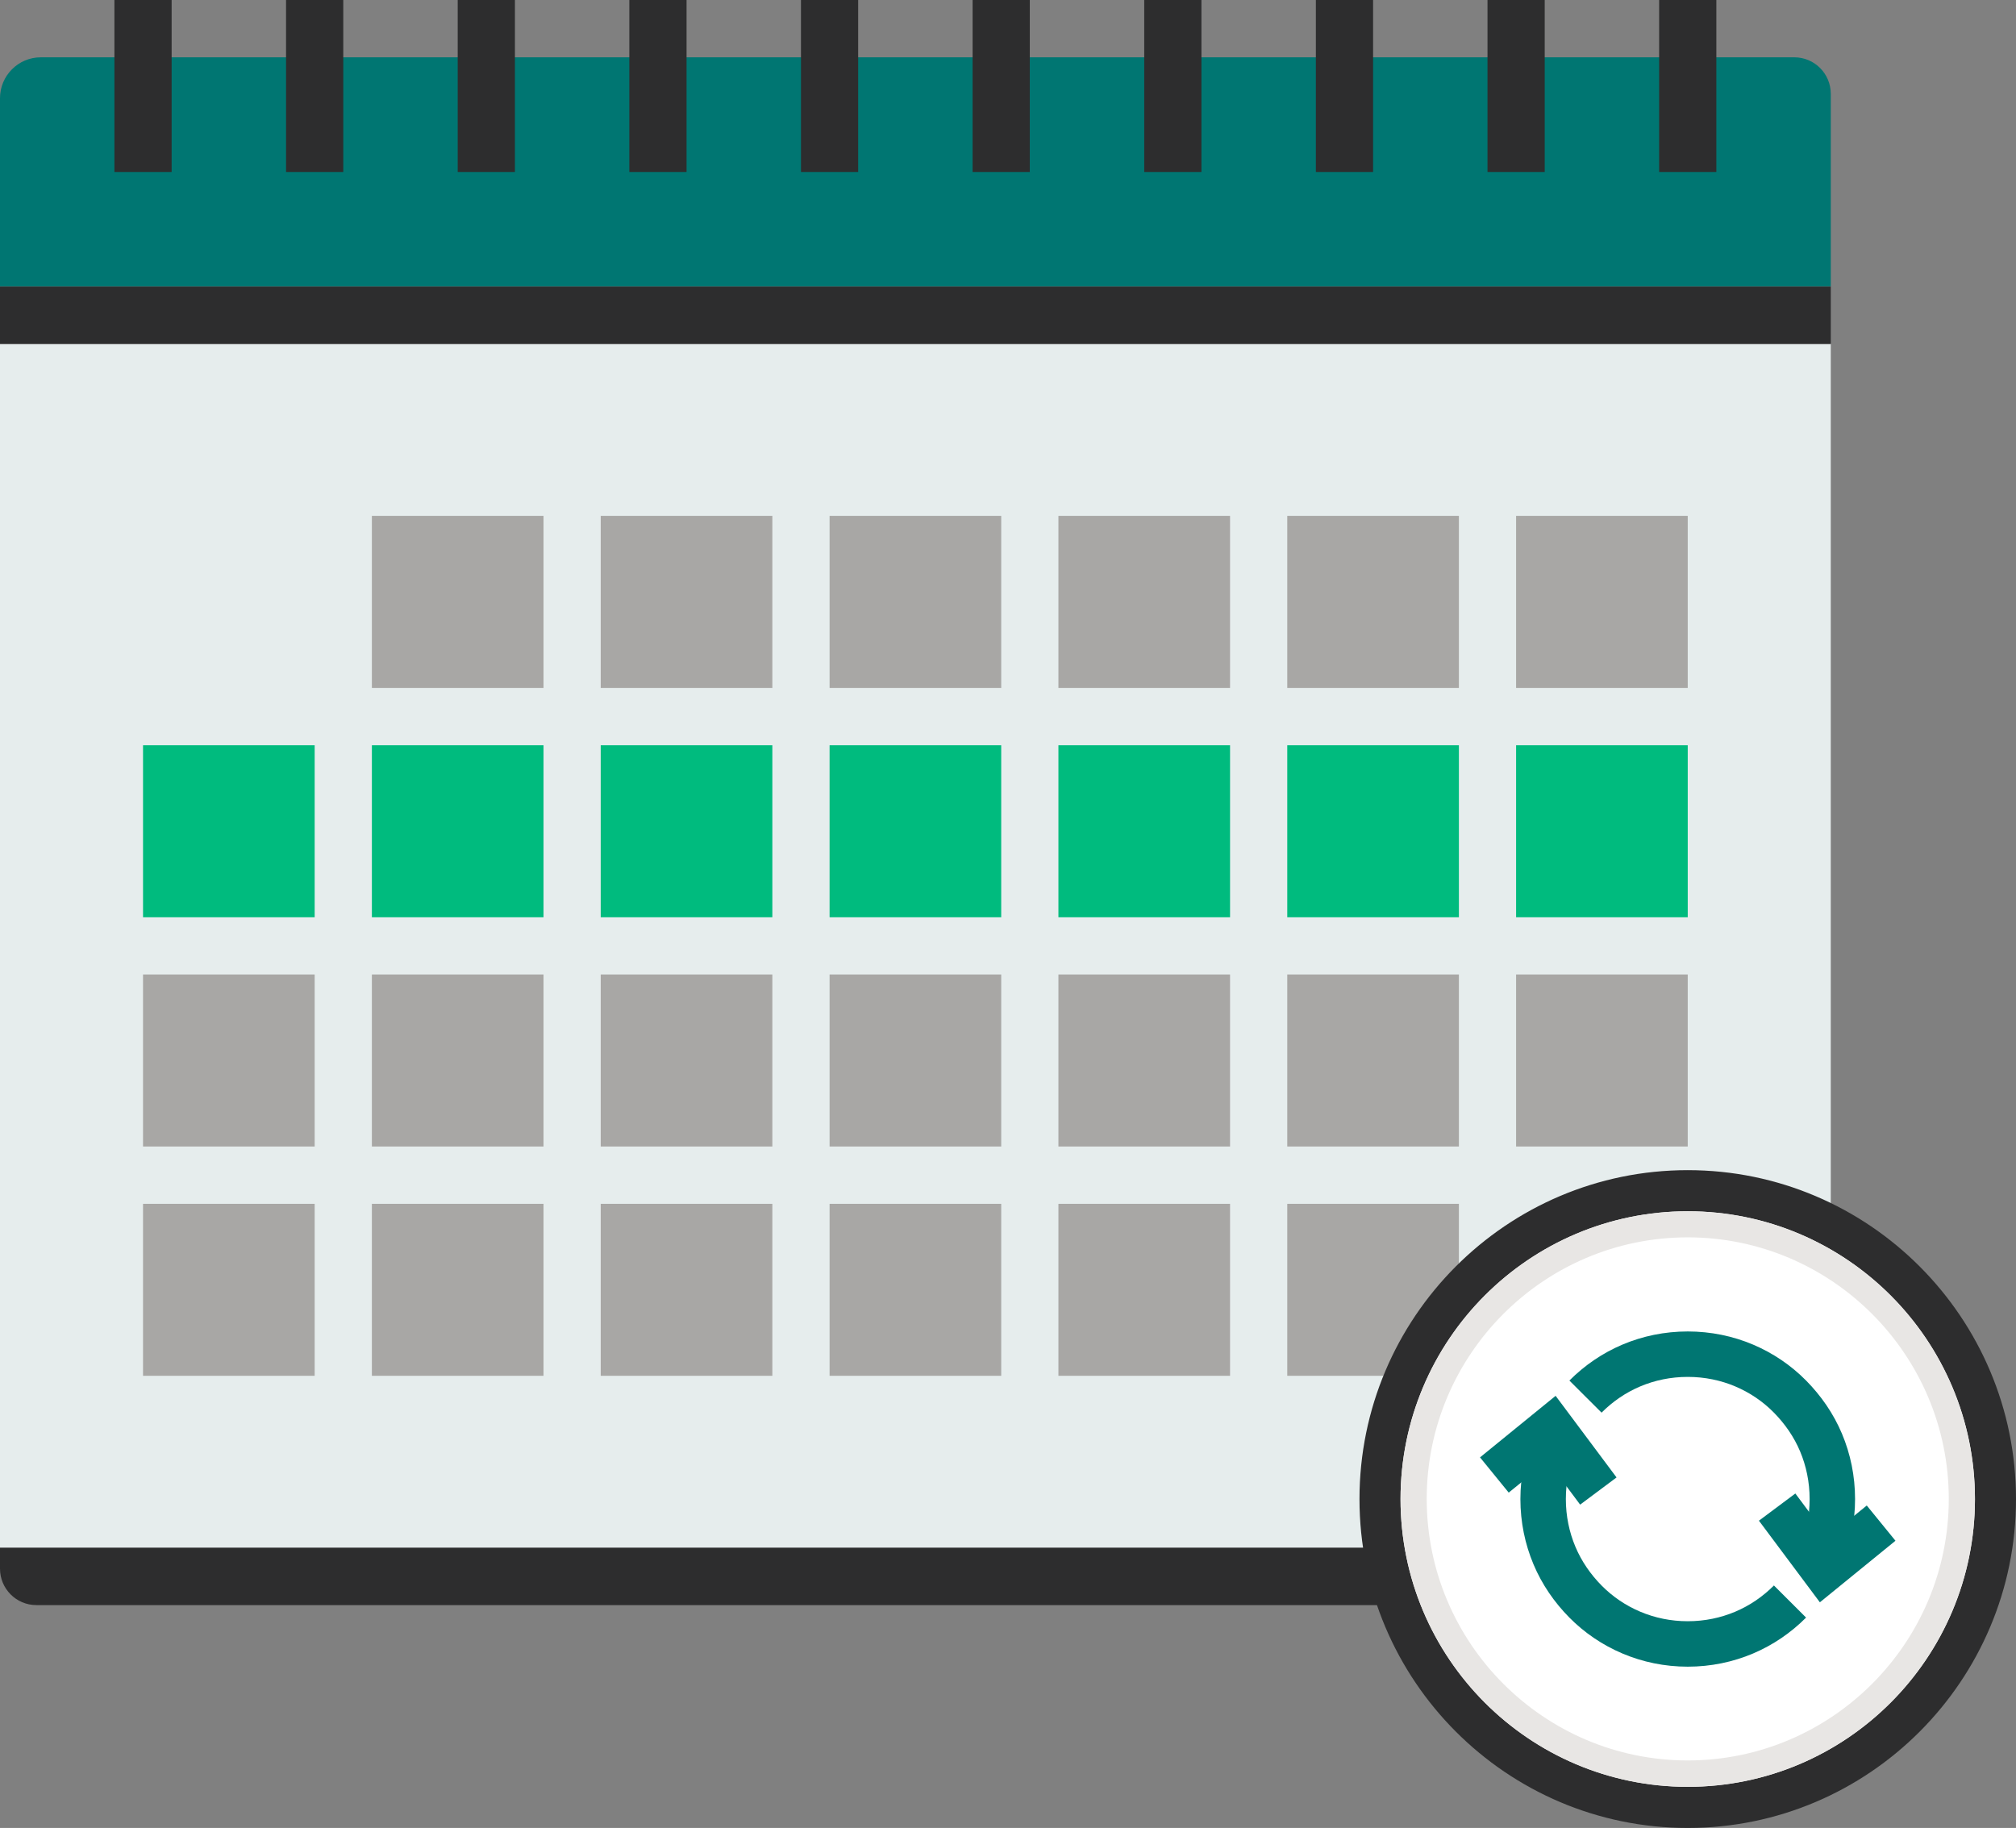
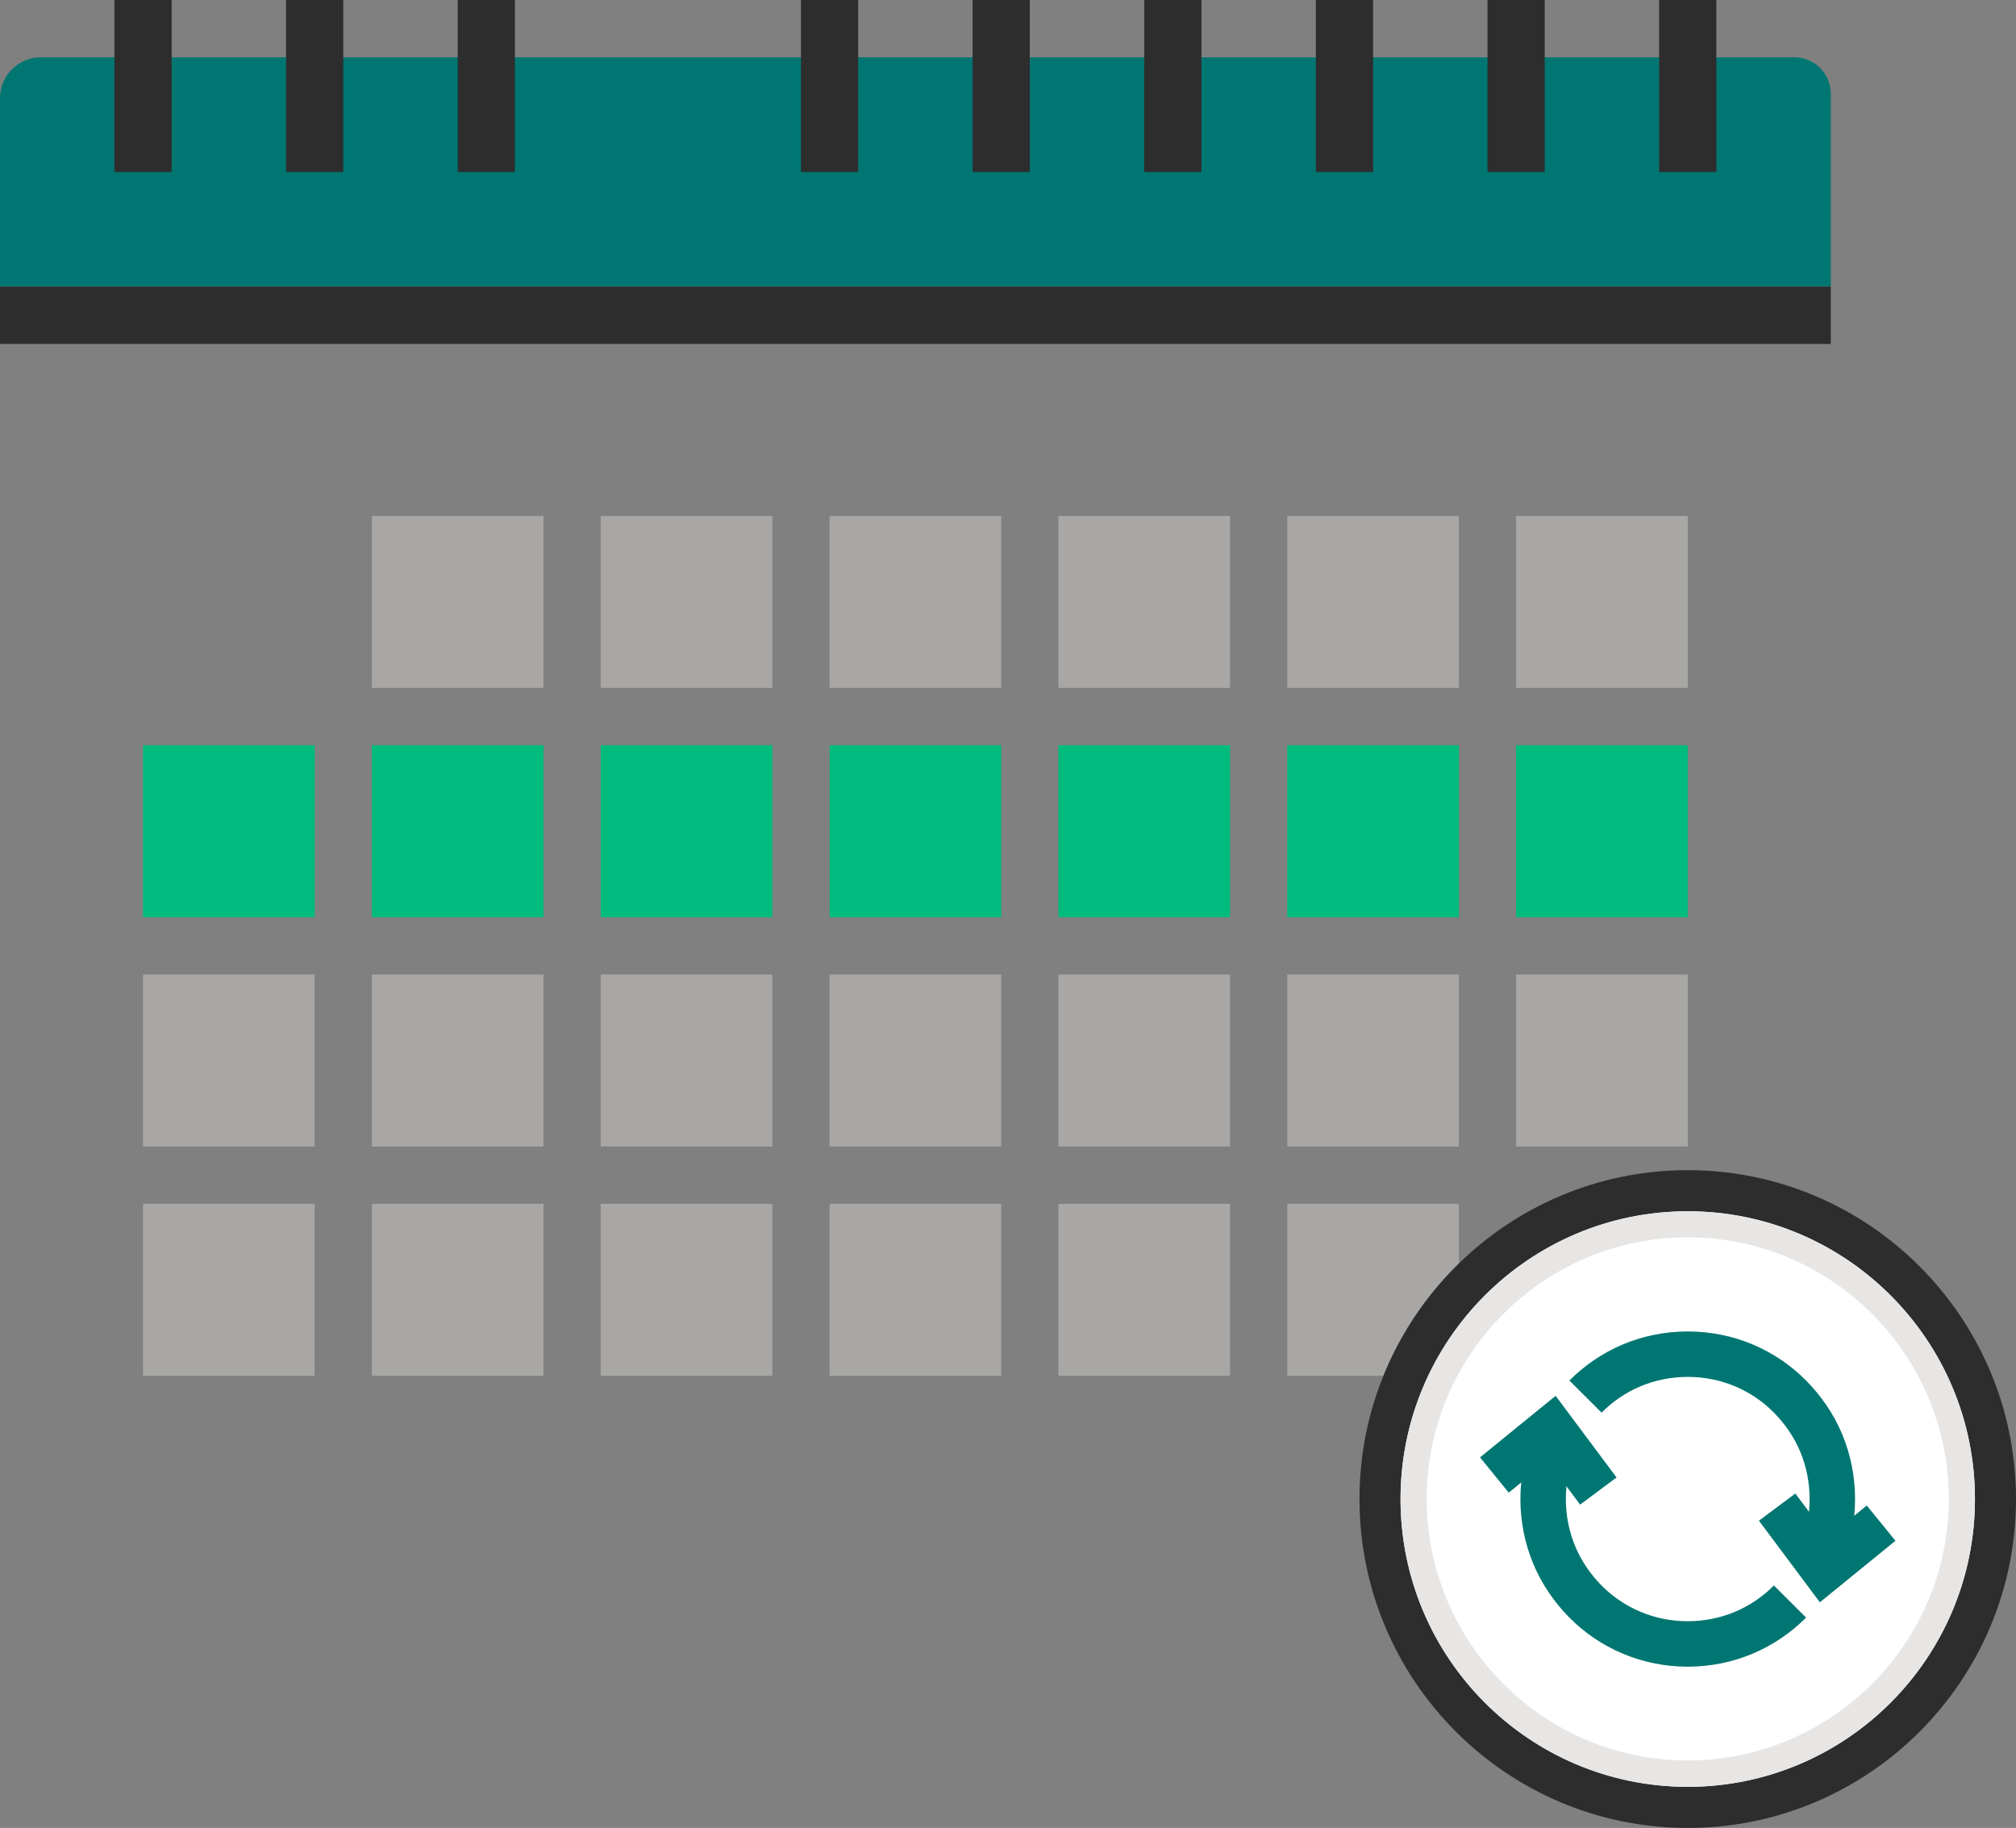
<svg xmlns="http://www.w3.org/2000/svg" width="118" height="107" viewBox="0 0 118 107" fill="none">
  <rect x="0" y="0" width="118" height="107" fill="#808080" stroke="none" />
  <g clip-path="url(#clip0_601_334)">
    <path d="M107.159 16.778H0V5.746C0 4.429 1.072 3.355 2.386 3.355H105.024C106.204 3.355 107.159 4.312 107.159 5.495V16.778Z" fill="#007672" />
-     <path d="M107.159 20.133H0V90.599H107.159V20.133Z" fill="#E6EDED" />
    <path d="M107.159 16.777H0V20.133H107.159V16.777Z" fill="#2D2D2E" />
    <path d="M31.813 30.2H21.767V40.267H31.813V30.2Z" fill="#A8A7A5" />
    <path d="M18.418 43.622H8.372V53.689H18.418V43.622Z" fill="#00BB7E" />
    <path d="M31.813 43.622H21.767V53.689H31.813V43.622Z" fill="#00BB7E" />
    <path d="M85.392 57.044H75.346V67.111H85.392V57.044Z" fill="#A8A7A5" />
    <path d="M98.786 57.044H88.74V67.111H98.786V57.044Z" fill="#A8A7A5" />
    <path d="M85.392 43.622H75.346V53.689H85.392V43.622Z" fill="#00BB7E" />
    <path d="M98.786 43.622H88.74V53.689H98.786V43.622Z" fill="#00BB7E" />
    <path d="M45.207 30.2H35.161V40.267H45.207V30.2Z" fill="#A8A7A5" />
    <path d="M58.603 30.2H48.557V40.267H58.603V30.2Z" fill="#A8A7A5" />
    <path d="M71.997 30.2H61.951V40.267H71.997V30.2Z" fill="#A8A7A5" />
    <path d="M85.392 30.2H75.346V40.267H85.392V30.2Z" fill="#A8A7A5" />
    <path d="M98.786 30.2H88.74V40.267H98.786V30.2Z" fill="#A8A7A5" />
    <path d="M18.418 70.467H8.372V80.533H18.418V70.467Z" fill="#A8A7A5" />
    <path d="M31.813 70.467H21.767V80.533H31.813V70.467Z" fill="#A8A7A5" />
    <path d="M45.207 70.467H35.161V80.533H45.207V70.467Z" fill="#A8A7A5" />
    <path d="M58.603 70.467H48.557V80.533H58.603V70.467Z" fill="#A8A7A5" />
    <path d="M71.997 70.467H61.951V80.533H71.997V70.467Z" fill="#A8A7A5" />
    <path d="M18.418 57.044H8.372V67.111H18.418V57.044Z" fill="#A8A7A5" />
    <path d="M31.813 57.044H21.767V67.111H31.813V57.044Z" fill="#A8A7A5" />
    <path d="M45.207 57.044H35.161V67.111H45.207V57.044Z" fill="#A8A7A5" />
    <path d="M58.603 57.044H48.557V67.111H58.603V57.044Z" fill="#A8A7A5" />
    <path d="M71.997 57.044H61.951V67.111H71.997V57.044Z" fill="#A8A7A5" />
    <path d="M45.207 43.622H35.161V53.689H45.207V43.622Z" fill="#00BB7E" />
    <path d="M58.603 43.622H48.557V53.689H58.603V43.622Z" fill="#00BB7E" />
    <path d="M71.997 43.622H61.951V53.689H71.997V43.622Z" fill="#00BB7E" />
    <path d="M85.392 70.467H75.346V80.533H85.392V70.467Z" fill="#A8A7A5" />
-     <path d="M104.915 93.955H2.126C0.954 93.955 0 92.999 0 91.824V90.6H107.159V91.707C107.159 92.948 106.154 93.955 104.915 93.955Z" fill="#2D2D2E" />
    <path d="M10.046 0H6.697V10.067H10.046V0Z" fill="#2D2D2E" />
    <path d="M20.092 0H16.743V10.067H20.092V0Z" fill="#2D2D2E" />
    <path d="M30.139 0H26.79V10.067H30.139V0Z" fill="#2D2D2E" />
-     <path d="M40.185 0H36.836V10.067H40.185V0Z" fill="#2D2D2E" />
    <path d="M50.23 0H46.882V10.067H50.23V0Z" fill="#2D2D2E" />
    <path d="M60.276 0H56.928V10.067H60.276V0Z" fill="#2D2D2E" />
    <path d="M70.322 0H66.974V10.067H70.322V0Z" fill="#2D2D2E" />
    <path d="M80.369 0H77.02V10.067H80.369V0Z" fill="#2D2D2E" />
    <path d="M90.415 0H87.066V10.067H90.415V0Z" fill="#2D2D2E" />
    <path d="M100.461 0H97.112V10.067H100.461V0Z" fill="#2D2D2E" />
    <path d="M98.787 106.169C108.94 106.169 117.171 97.921 117.171 87.747C117.171 77.573 108.94 69.325 98.787 69.325C88.633 69.325 80.402 77.573 80.402 87.747C80.402 97.921 88.633 106.169 98.787 106.169Z" fill="#2D2D2E" />
    <path d="M98.786 103.452C107.442 103.452 114.458 96.421 114.458 87.748C114.458 79.075 107.442 72.044 98.786 72.044C90.131 72.044 83.114 79.075 83.114 87.748C83.114 96.421 90.131 103.452 98.786 103.452Z" fill="#2D2D2E" />
    <path d="M98.786 104.592C108.07 104.592 115.597 97.05 115.597 87.747C115.597 78.444 108.07 70.902 98.786 70.902C89.502 70.902 81.976 78.444 81.976 87.747C81.976 97.05 89.502 104.592 98.786 104.592Z" fill="white" />
    <path d="M98.786 107C88.196 107 79.573 98.368 79.573 87.748C79.573 77.127 88.188 68.495 98.786 68.495C109.385 68.495 118 77.127 118 87.748C118 98.368 109.385 107 98.786 107ZM98.786 69.703C88.858 69.703 80.779 77.798 80.779 87.748C80.779 97.697 88.858 105.792 98.786 105.792C108.715 105.792 116.794 97.697 116.794 87.748C116.794 77.798 108.715 69.703 98.786 69.703Z" fill="#2D2D2E" />
    <path d="M98.786 104.592C89.519 104.592 81.976 97.034 81.976 87.747C81.976 78.461 89.519 70.902 98.786 70.902C108.054 70.902 115.597 78.461 115.597 87.747C115.597 97.034 108.054 104.592 98.786 104.592ZM98.786 71.959C90.096 71.959 83.03 79.04 83.03 87.747C83.03 96.455 90.096 103.535 98.786 103.535C107.476 103.535 114.542 96.455 114.542 87.747C114.542 79.04 107.476 71.959 98.786 71.959Z" fill="#E8E6E4" />
    <path d="M98.786 104.08C89.795 104.08 82.486 96.757 82.486 87.747C82.486 78.737 89.795 71.414 98.786 71.414C107.777 71.414 115.086 78.737 115.086 87.747C115.086 96.757 107.777 104.08 98.786 104.08ZM98.786 72.429C90.356 72.429 83.508 79.3 83.508 87.739C83.508 96.178 90.364 103.048 98.786 103.048C107.208 103.048 114.065 96.178 114.065 87.739C114.065 79.3 107.208 72.429 98.786 72.429Z" fill="#E8E6E4" />
    <path d="M104.772 93.746C104.002 94.517 103.098 95.138 102.085 95.566C101.072 95.994 99.958 96.229 98.786 96.229C97.614 96.229 96.501 95.994 95.488 95.566C94.475 95.138 93.562 94.517 92.8 93.746C92.038 92.974 91.411 92.068 90.984 91.053C90.557 90.038 90.322 88.922 90.322 87.748C90.322 86.573 90.557 85.457 90.984 84.442" stroke="#007672" stroke-width="2.66" stroke-miterlimit="10" />
    <path d="M87.468 86.339L90.817 83.612L93.554 87.278" stroke="#007672" stroke-width="2.66" stroke-miterlimit="10" />
    <path d="M92.801 81.75C93.571 80.978 94.475 80.357 95.488 79.929C96.501 79.501 97.615 79.267 98.787 79.267C99.959 79.267 101.072 79.501 102.085 79.929C103.098 80.357 104.011 80.978 104.772 81.75C105.534 82.522 106.162 83.427 106.589 84.442C107.016 85.458 107.25 86.573 107.25 87.748C107.25 88.922 107.016 90.038 106.589 91.053" stroke="#007672" stroke-width="2.66" stroke-miterlimit="10" />
    <path d="M110.105 89.157L106.756 91.884L104.019 88.218" stroke="#007672" stroke-width="2.66" stroke-miterlimit="10" />
  </g>
  <defs>
    <clipPath id="clip0_601_334">
      <rect width="118" height="107" fill="white" />
    </clipPath>
  </defs>
</svg>